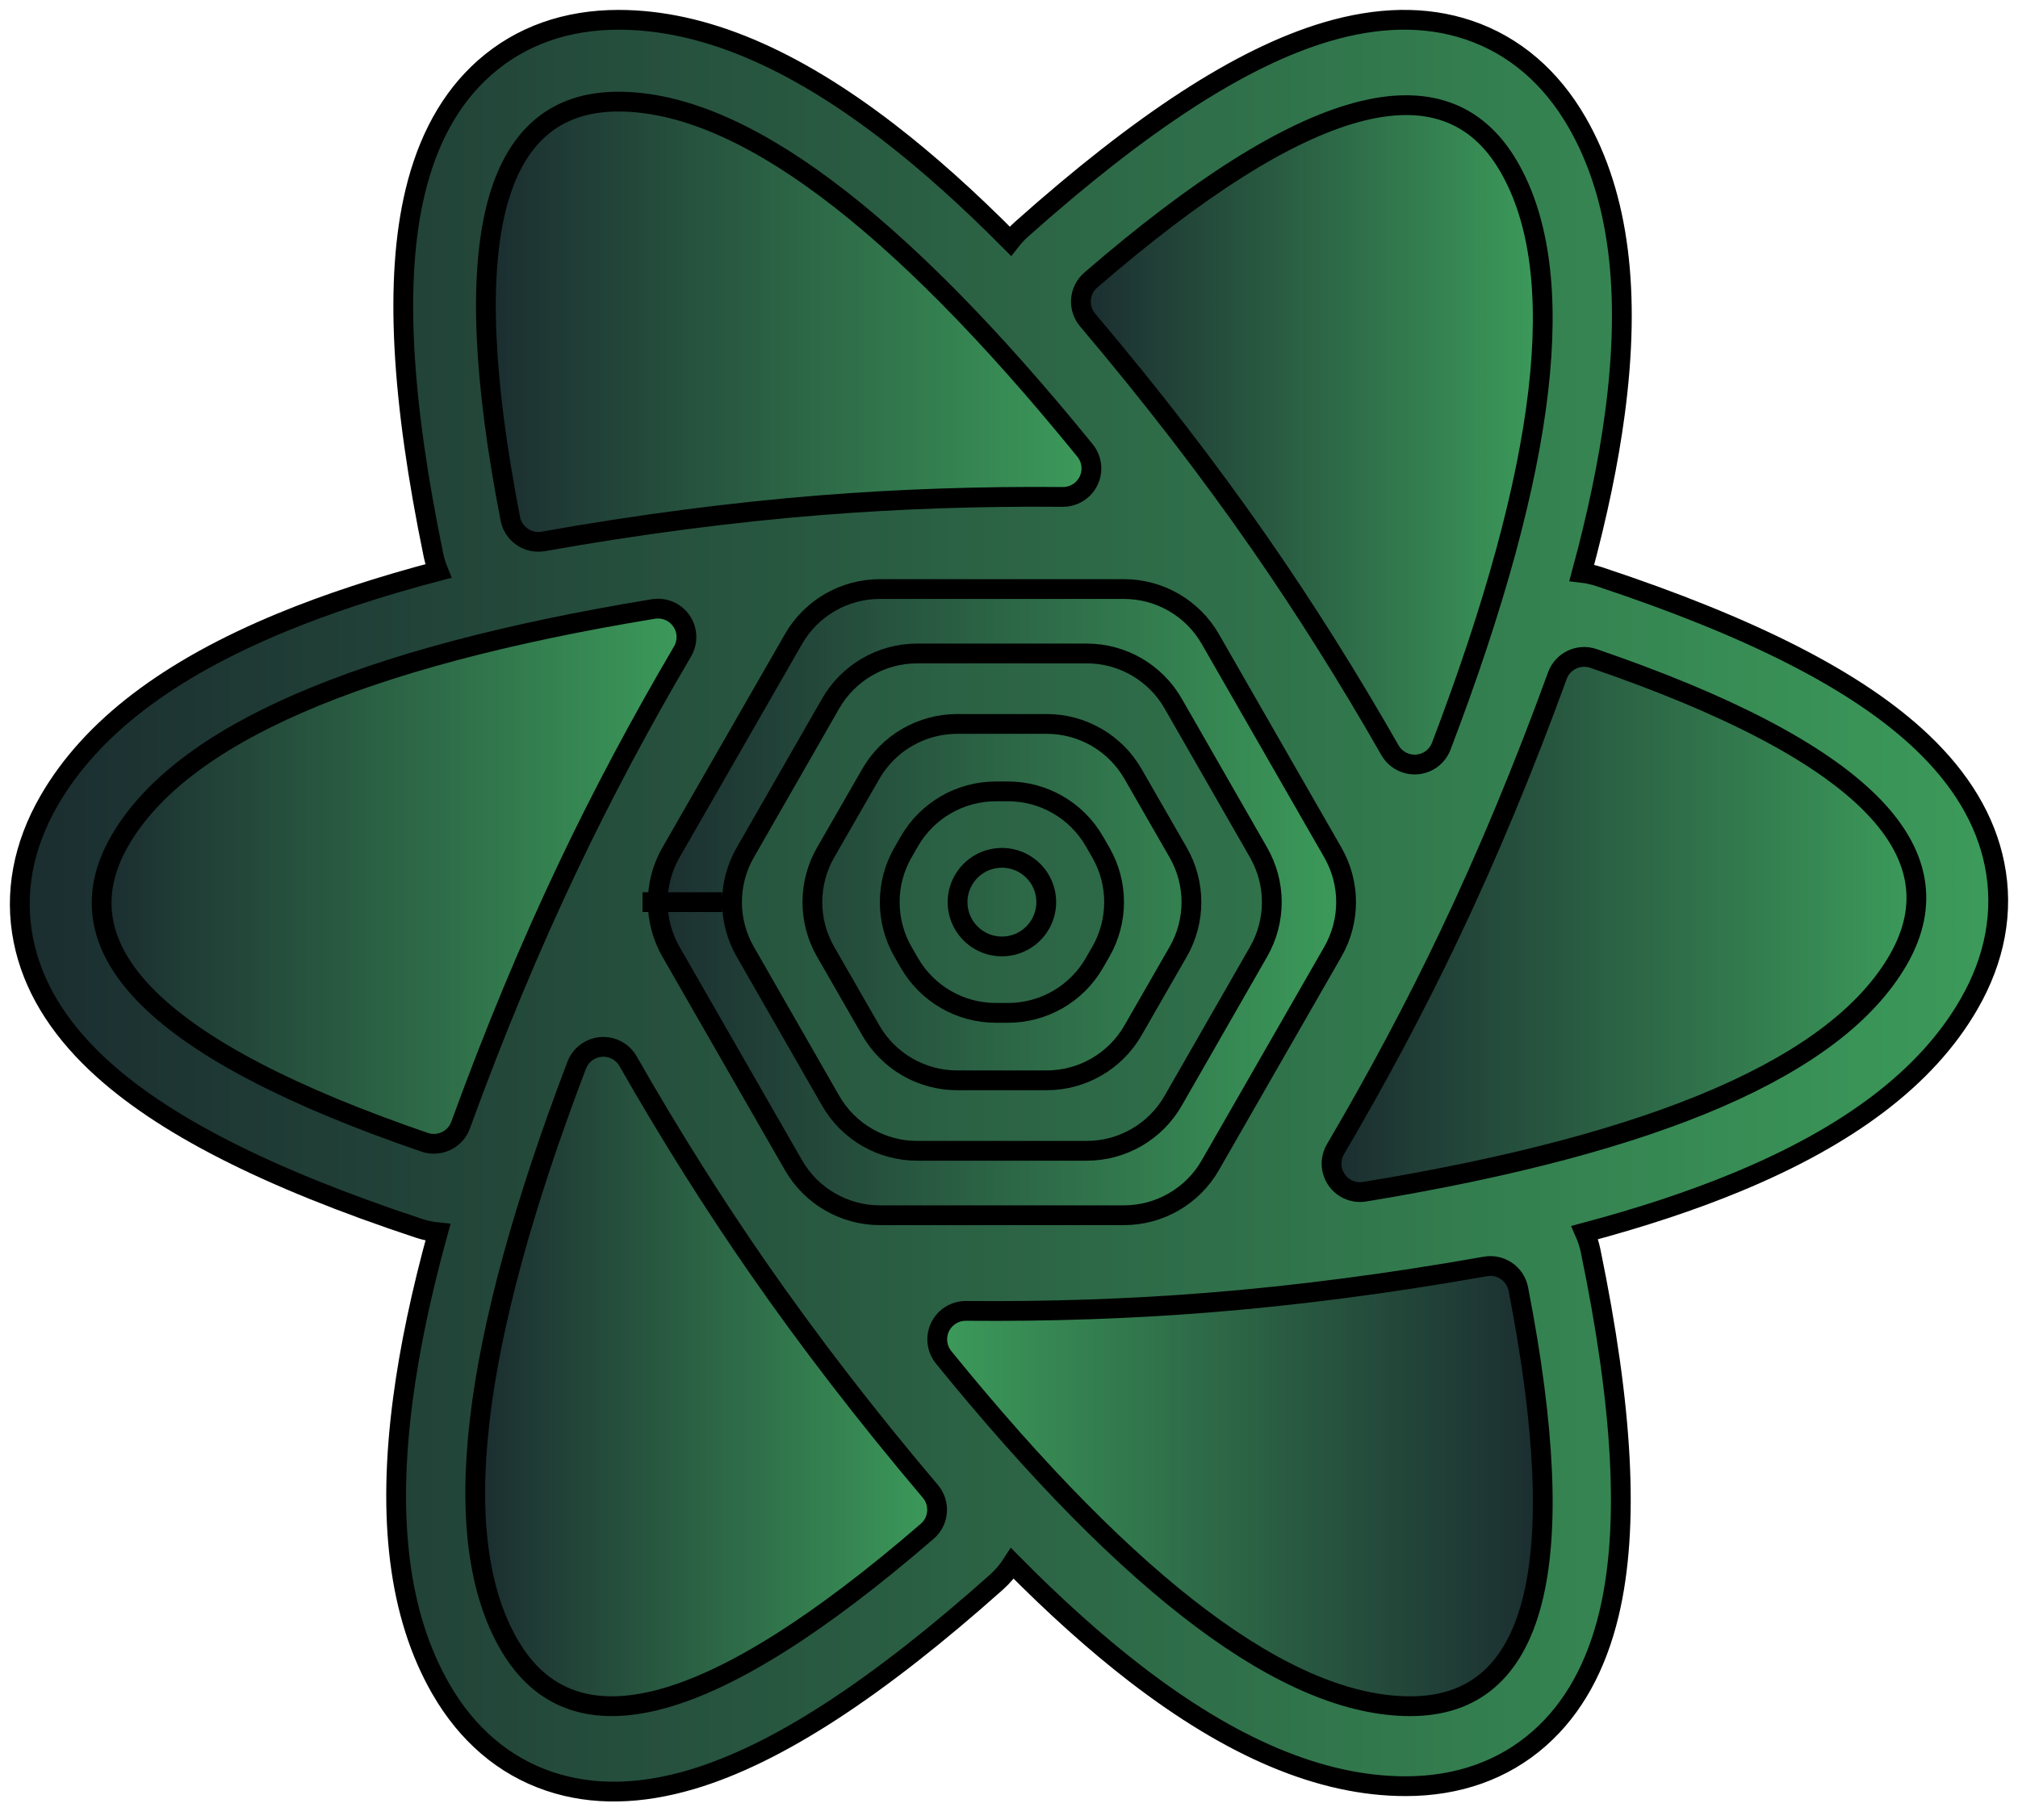
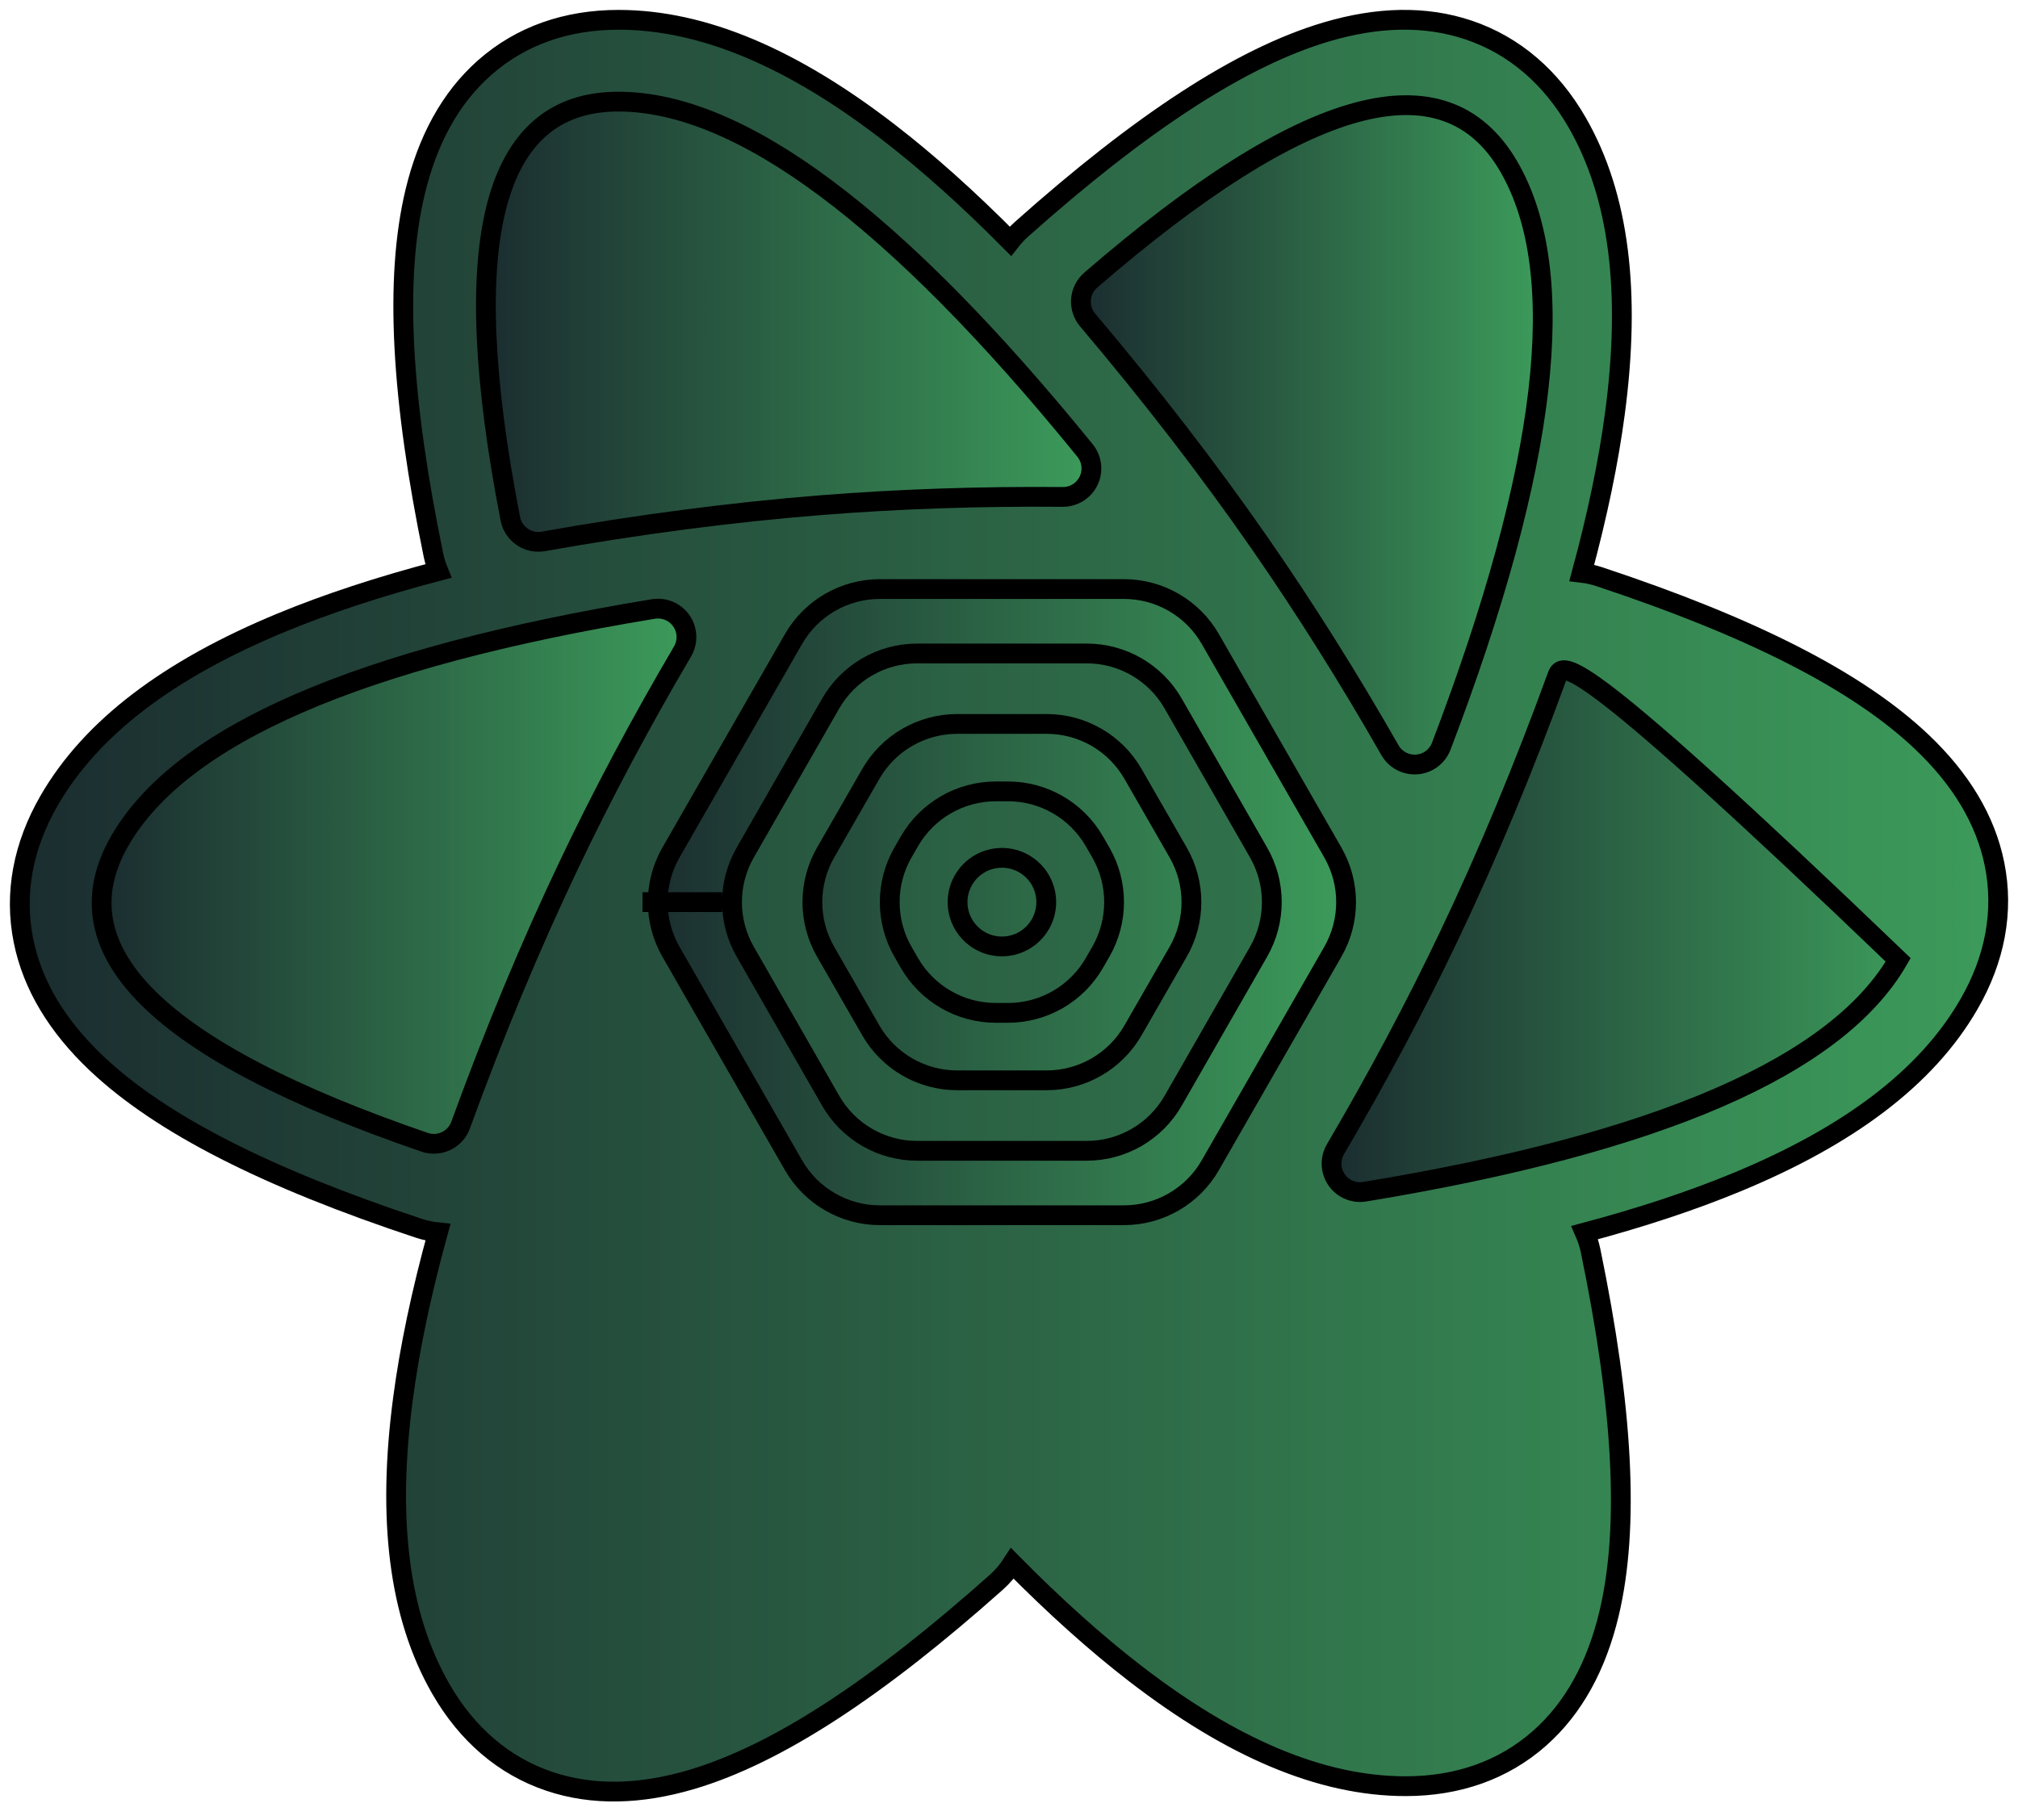
<svg xmlns="http://www.w3.org/2000/svg" width="102" height="92" viewBox="0 0 102 92" fill="none">
  <path fill-rule="evenodd" clip-rule="evenodd" d="M62.711 56.659L60.793 59.99C60.215 60.993 59.145 61.611 57.987 61.611H43.293C42.135 61.611 41.066 60.993 40.488 59.99L38.569 56.659H62.711ZM68.081 47.335L64.699 53.207H36.582L33.2 47.335H68.081ZM64.823 38.217L68.086 43.883H33.194L36.458 38.217H64.823ZM57.987 29.597C59.145 29.597 60.215 30.215 60.793 31.219L62.835 34.765H38.445L40.488 31.219C41.066 30.215 42.135 29.597 43.293 29.597H57.987Z" fill="url(#paint0_linear_524_93)" stroke="black" />
  <path d="M21.907 28.052C20.28 20.159 19.93 14.105 20.982 9.709C21.608 7.094 22.752 4.962 24.492 3.423C26.328 1.798 28.651 1.001 31.26 1.001C35.564 1.001 40.089 2.964 44.924 6.693C46.896 8.213 48.943 10.047 51.069 12.193C51.239 11.975 51.43 11.77 51.643 11.58C57.653 6.224 62.713 2.896 67.041 1.613C69.615 0.85 72.031 0.777 74.231 1.518C76.553 2.3 78.404 3.915 79.71 6.178C81.864 9.913 82.433 14.82 81.629 20.88C81.302 23.35 80.742 26.04 79.951 28.956C80.249 28.991 80.549 29.058 80.845 29.156C88.471 31.683 93.87 34.4 97.139 37.506C99.085 39.354 100.355 41.411 100.814 43.688C101.299 46.092 100.826 48.502 99.522 50.764C97.371 54.493 93.417 57.434 87.783 59.764C85.521 60.7 82.961 61.547 80.102 62.309C80.232 62.603 80.333 62.916 80.401 63.245C82.029 71.138 82.378 77.191 81.326 81.587C80.7 84.202 79.556 86.335 77.817 87.873C75.98 89.498 73.658 90.295 71.049 90.295C66.745 90.295 62.22 88.332 57.384 84.604C55.391 83.067 53.322 81.21 51.171 79.034C50.95 79.38 50.678 79.702 50.357 79.988C44.347 85.344 39.287 88.672 34.959 89.955C32.385 90.718 29.969 90.791 27.769 90.05C25.447 89.269 23.596 87.653 22.29 85.39C20.136 81.655 19.567 76.748 20.371 70.688C20.71 68.129 21.299 65.333 22.136 62.296C21.808 62.263 21.48 62.194 21.155 62.086C13.53 59.559 8.13 56.841 4.861 53.736C2.915 51.888 1.645 49.831 1.186 47.553C0.701 45.15 1.174 42.739 2.478 40.478C4.629 36.748 8.583 33.807 14.217 31.477C16.547 30.514 19.191 29.644 22.155 28.865C22.049 28.607 21.966 28.335 21.907 28.052Z" fill="url(#paint1_linear_524_93)" stroke="black" />
  <path fill-rule="evenodd" clip-rule="evenodd" d="M41.492 25.537C45.445 25.223 49.519 25.084 53.715 25.12C54.509 25.127 55.159 24.489 55.166 23.694C55.169 23.359 55.055 23.034 54.844 22.774C45.294 11.016 37.431 5.137 31.253 5.137C24.876 5.137 23.057 12.167 25.795 26.226C25.945 26.997 26.686 27.505 27.459 27.368C32.334 26.504 37.012 25.894 41.492 25.537Z" fill="url(#paint2_linear_524_93)" stroke="black" />
  <path fill-rule="evenodd" clip-rule="evenodd" d="M63.682 27.472C65.965 30.762 68.156 34.245 70.255 37.923C70.649 38.613 71.528 38.853 72.218 38.46C72.507 38.294 72.73 38.034 72.849 37.722C78.251 23.553 79.386 13.781 76.255 8.407C73.023 2.861 65.983 4.779 55.132 14.16C54.536 14.676 54.465 15.576 54.975 16.178C58.199 19.988 61.101 23.753 63.682 27.472Z" fill="url(#paint3_linear_524_93)" stroke="black" />
-   <path fill-rule="evenodd" clip-rule="evenodd" d="M73.263 47.268C71.555 50.858 69.634 54.467 67.502 58.094C67.099 58.779 67.328 59.661 68.013 60.064C68.303 60.234 68.644 60.298 68.976 60.243C83.863 57.796 92.853 53.889 95.945 48.523C99.139 42.981 94.003 37.902 80.537 33.285C79.795 33.031 78.987 33.417 78.718 34.154C77.019 38.824 75.201 43.195 73.263 47.268Z" fill="url(#paint4_linear_524_93)" stroke="black" />
-   <path fill-rule="evenodd" clip-rule="evenodd" d="M61.048 65.852C57.095 66.166 53.021 66.305 48.825 66.268C48.03 66.261 47.38 66.9 47.373 67.695C47.37 68.029 47.484 68.354 47.695 68.614C57.245 80.373 65.109 86.252 71.286 86.252C77.664 86.252 79.483 79.222 76.744 65.162C76.594 64.392 75.854 63.884 75.081 64.021C70.205 64.885 65.527 65.495 61.048 65.852Z" fill="url(#paint5_linear_524_93)" stroke="black" />
-   <path fill-rule="evenodd" clip-rule="evenodd" d="M38.318 64.096C36.035 60.806 33.844 57.323 31.745 53.645C31.351 52.955 30.473 52.715 29.782 53.109C29.493 53.274 29.27 53.534 29.151 53.846C23.749 68.015 22.614 77.787 25.745 83.161C28.977 88.707 36.017 86.789 46.868 77.408C47.464 76.893 47.535 75.993 47.025 75.391C43.801 71.58 40.899 67.815 38.318 64.096Z" fill="url(#paint6_linear_524_93)" stroke="black" />
+   <path fill-rule="evenodd" clip-rule="evenodd" d="M73.263 47.268C71.555 50.858 69.634 54.467 67.502 58.094C67.099 58.779 67.328 59.661 68.013 60.064C68.303 60.234 68.644 60.298 68.976 60.243C83.863 57.796 92.853 53.889 95.945 48.523C79.795 33.031 78.987 33.417 78.718 34.154C77.019 38.824 75.201 43.195 73.263 47.268Z" fill="url(#paint4_linear_524_93)" stroke="black" />
  <path fill-rule="evenodd" clip-rule="evenodd" d="M28.737 43.761C30.445 40.17 32.366 36.561 34.498 32.934C34.901 32.249 34.672 31.367 33.987 30.965C33.697 30.794 33.356 30.731 33.024 30.785C18.137 33.233 9.147 37.14 6.055 42.506C2.861 48.047 7.997 53.127 21.463 57.744C22.205 57.998 23.014 57.612 23.282 56.875C24.981 52.205 26.799 47.834 28.737 43.761Z" fill="url(#paint7_linear_524_93)" stroke="black" />
  <path fill-rule="evenodd" clip-rule="evenodd" d="M44.474 29.777H56.809C58.613 29.777 60.279 30.742 61.177 32.306L67.37 43.098C68.261 44.65 68.261 46.559 67.37 48.111L61.177 58.902C60.279 60.467 58.613 61.432 56.809 61.432H44.474C42.671 61.432 41.005 60.467 40.107 58.902L33.913 48.111C33.023 46.559 33.023 44.65 33.913 43.098L40.107 32.306C41.005 30.742 42.671 29.777 44.474 29.777ZM54.929 33.034C56.734 33.034 58.401 34 59.298 35.566L63.617 43.1C64.506 44.651 64.506 46.557 63.617 48.109L59.298 55.643C58.401 57.209 56.734 58.175 54.929 58.175H46.354C44.55 58.175 42.883 57.209 41.985 55.643L37.667 48.109C36.777 46.557 36.777 44.651 37.667 43.1L41.985 35.566C42.883 34 44.55 33.034 46.354 33.034H54.929ZM52.903 36.596H48.38C46.578 36.596 44.912 37.56 44.014 39.124L41.732 43.095C40.839 44.649 40.839 46.56 41.732 48.113L44.014 52.085C44.912 53.648 46.578 54.612 48.38 54.612H52.903C54.706 54.612 56.371 53.648 57.269 52.085L59.551 48.113C60.444 46.56 60.444 44.649 59.551 43.095L57.269 39.124C56.371 37.56 54.706 36.596 52.903 36.596ZM50.952 40.006C52.753 40.006 54.418 40.969 55.316 42.53L55.64 43.092C56.535 44.647 56.535 46.561 55.64 48.117L55.316 48.679C54.418 50.24 52.753 51.202 50.952 51.202H50.332C48.53 51.202 46.866 50.24 45.967 48.679L45.643 48.117C44.748 46.561 44.748 44.647 45.643 43.092L45.967 42.53C46.866 40.969 48.53 40.006 50.332 40.006H50.952ZM50.642 43.365C49.841 43.365 49.101 43.792 48.701 44.485C48.3 45.177 48.3 46.031 48.701 46.724C49.101 47.417 49.841 47.844 50.641 47.844C51.443 47.844 52.182 47.417 52.583 46.724C52.983 46.031 52.983 45.177 52.583 44.485C52.182 43.792 51.443 43.365 50.642 43.365ZM32.475 45.604H36.506H32.475Z" fill="url(#paint8_linear_524_93)" />
  <path d="M32.475 45.604H36.506M44.474 29.777H56.809C58.613 29.777 60.279 30.742 61.177 32.306L67.37 43.098C68.261 44.65 68.261 46.559 67.37 48.111L61.177 58.902C60.279 60.467 58.613 61.432 56.809 61.432H44.474C42.671 61.432 41.005 60.467 40.107 58.902L33.913 48.111C33.023 46.559 33.023 44.65 33.913 43.098L40.107 32.306C41.005 30.742 42.671 29.777 44.474 29.777ZM54.929 33.034C56.734 33.034 58.401 34 59.298 35.566L63.617 43.1C64.506 44.651 64.506 46.557 63.617 48.109L59.298 55.643C58.401 57.209 56.734 58.175 54.929 58.175H46.354C44.55 58.175 42.883 57.209 41.985 55.643L37.667 48.109C36.777 46.557 36.777 44.651 37.667 43.1L41.985 35.566C42.883 34 44.55 33.034 46.354 33.034H54.929ZM52.903 36.596H48.38C46.578 36.596 44.912 37.56 44.014 39.124L41.732 43.095C40.839 44.649 40.839 46.56 41.732 48.113L44.014 52.085C44.912 53.648 46.578 54.612 48.38 54.612H52.903C54.706 54.612 56.371 53.648 57.269 52.085L59.551 48.113C60.444 46.56 60.444 44.649 59.551 43.095L57.269 39.124C56.371 37.56 54.706 36.596 52.903 36.596ZM50.952 40.006C52.753 40.006 54.418 40.969 55.316 42.53L55.64 43.092C56.535 44.647 56.535 46.561 55.64 48.117L55.316 48.679C54.418 50.24 52.753 51.202 50.952 51.202H50.332C48.53 51.202 46.866 50.24 45.967 48.679L45.643 48.117C44.748 46.561 44.748 44.647 45.643 43.092L45.967 42.53C46.866 40.969 48.53 40.006 50.332 40.006H50.952ZM50.642 43.365C49.841 43.365 49.101 43.792 48.701 44.485C48.3 45.177 48.3 46.031 48.701 46.724C49.101 47.417 49.841 47.844 50.641 47.844C51.443 47.844 52.182 47.417 52.583 46.724C52.983 46.031 52.983 45.177 52.583 44.485C52.182 43.792 51.443 43.365 50.642 43.365Z" stroke="black" />
  <defs>
    <linearGradient id="paint0_linear_524_93" x1="80.782" y1="45.571" x2="27.878" y2="45.571" gradientUnits="userSpaceOnUse">
      <stop stop-color="#48C36A" />
      <stop offset="1" stop-color="#161C29" />
    </linearGradient>
    <linearGradient id="paint1_linear_524_93" x1="137.387" y1="45.692" x2="-14.236" y2="45.692" gradientUnits="userSpaceOnUse">
      <stop stop-color="#48C36A" />
      <stop offset="1" stop-color="#161C29" />
    </linearGradient>
    <linearGradient id="paint2_linear_524_93" x1="66.302" y1="16.241" x2="19.898" y2="16.241" gradientUnits="userSpaceOnUse">
      <stop stop-color="#48C36A" />
      <stop offset="1" stop-color="#161C29" />
    </linearGradient>
    <linearGradient id="paint3_linear_524_93" x1="86.473" y1="21.948" x2="51.078" y2="21.948" gradientUnits="userSpaceOnUse">
      <stop stop-color="#48C36A" />
      <stop offset="1" stop-color="#161C29" />
    </linearGradient>
    <linearGradient id="paint4_linear_524_93" x1="107.619" y1="46.707" x2="62.799" y2="46.707" gradientUnits="userSpaceOnUse">
      <stop stop-color="#48C36A" />
      <stop offset="1" stop-color="#161C29" />
    </linearGradient>
    <linearGradient id="paint5_linear_524_93" x1="36.237" y1="75.148" x2="82.641" y2="75.148" gradientUnits="userSpaceOnUse">
      <stop stop-color="#48C36A" />
      <stop offset="1" stop-color="#161C29" />
    </linearGradient>
    <linearGradient id="paint6_linear_524_93" x1="55.86" y1="69.551" x2="20.465" y2="69.551" gradientUnits="userSpaceOnUse">
      <stop stop-color="#48C36A" />
      <stop offset="1" stop-color="#161C29" />
    </linearGradient>
    <linearGradient id="paint7_linear_524_93" x1="45.453" y1="44.266" x2="0.633" y2="44.266" gradientUnits="userSpaceOnUse">
      <stop stop-color="#48C36A" />
      <stop offset="1" stop-color="#161C29" />
    </linearGradient>
    <linearGradient id="paint8_linear_524_93" x1="80.978" y1="45.572" x2="27.056" y2="45.572" gradientUnits="userSpaceOnUse">
      <stop stop-color="#48C36A" />
      <stop offset="1" stop-color="#161C29" />
    </linearGradient>
  </defs>
</svg>